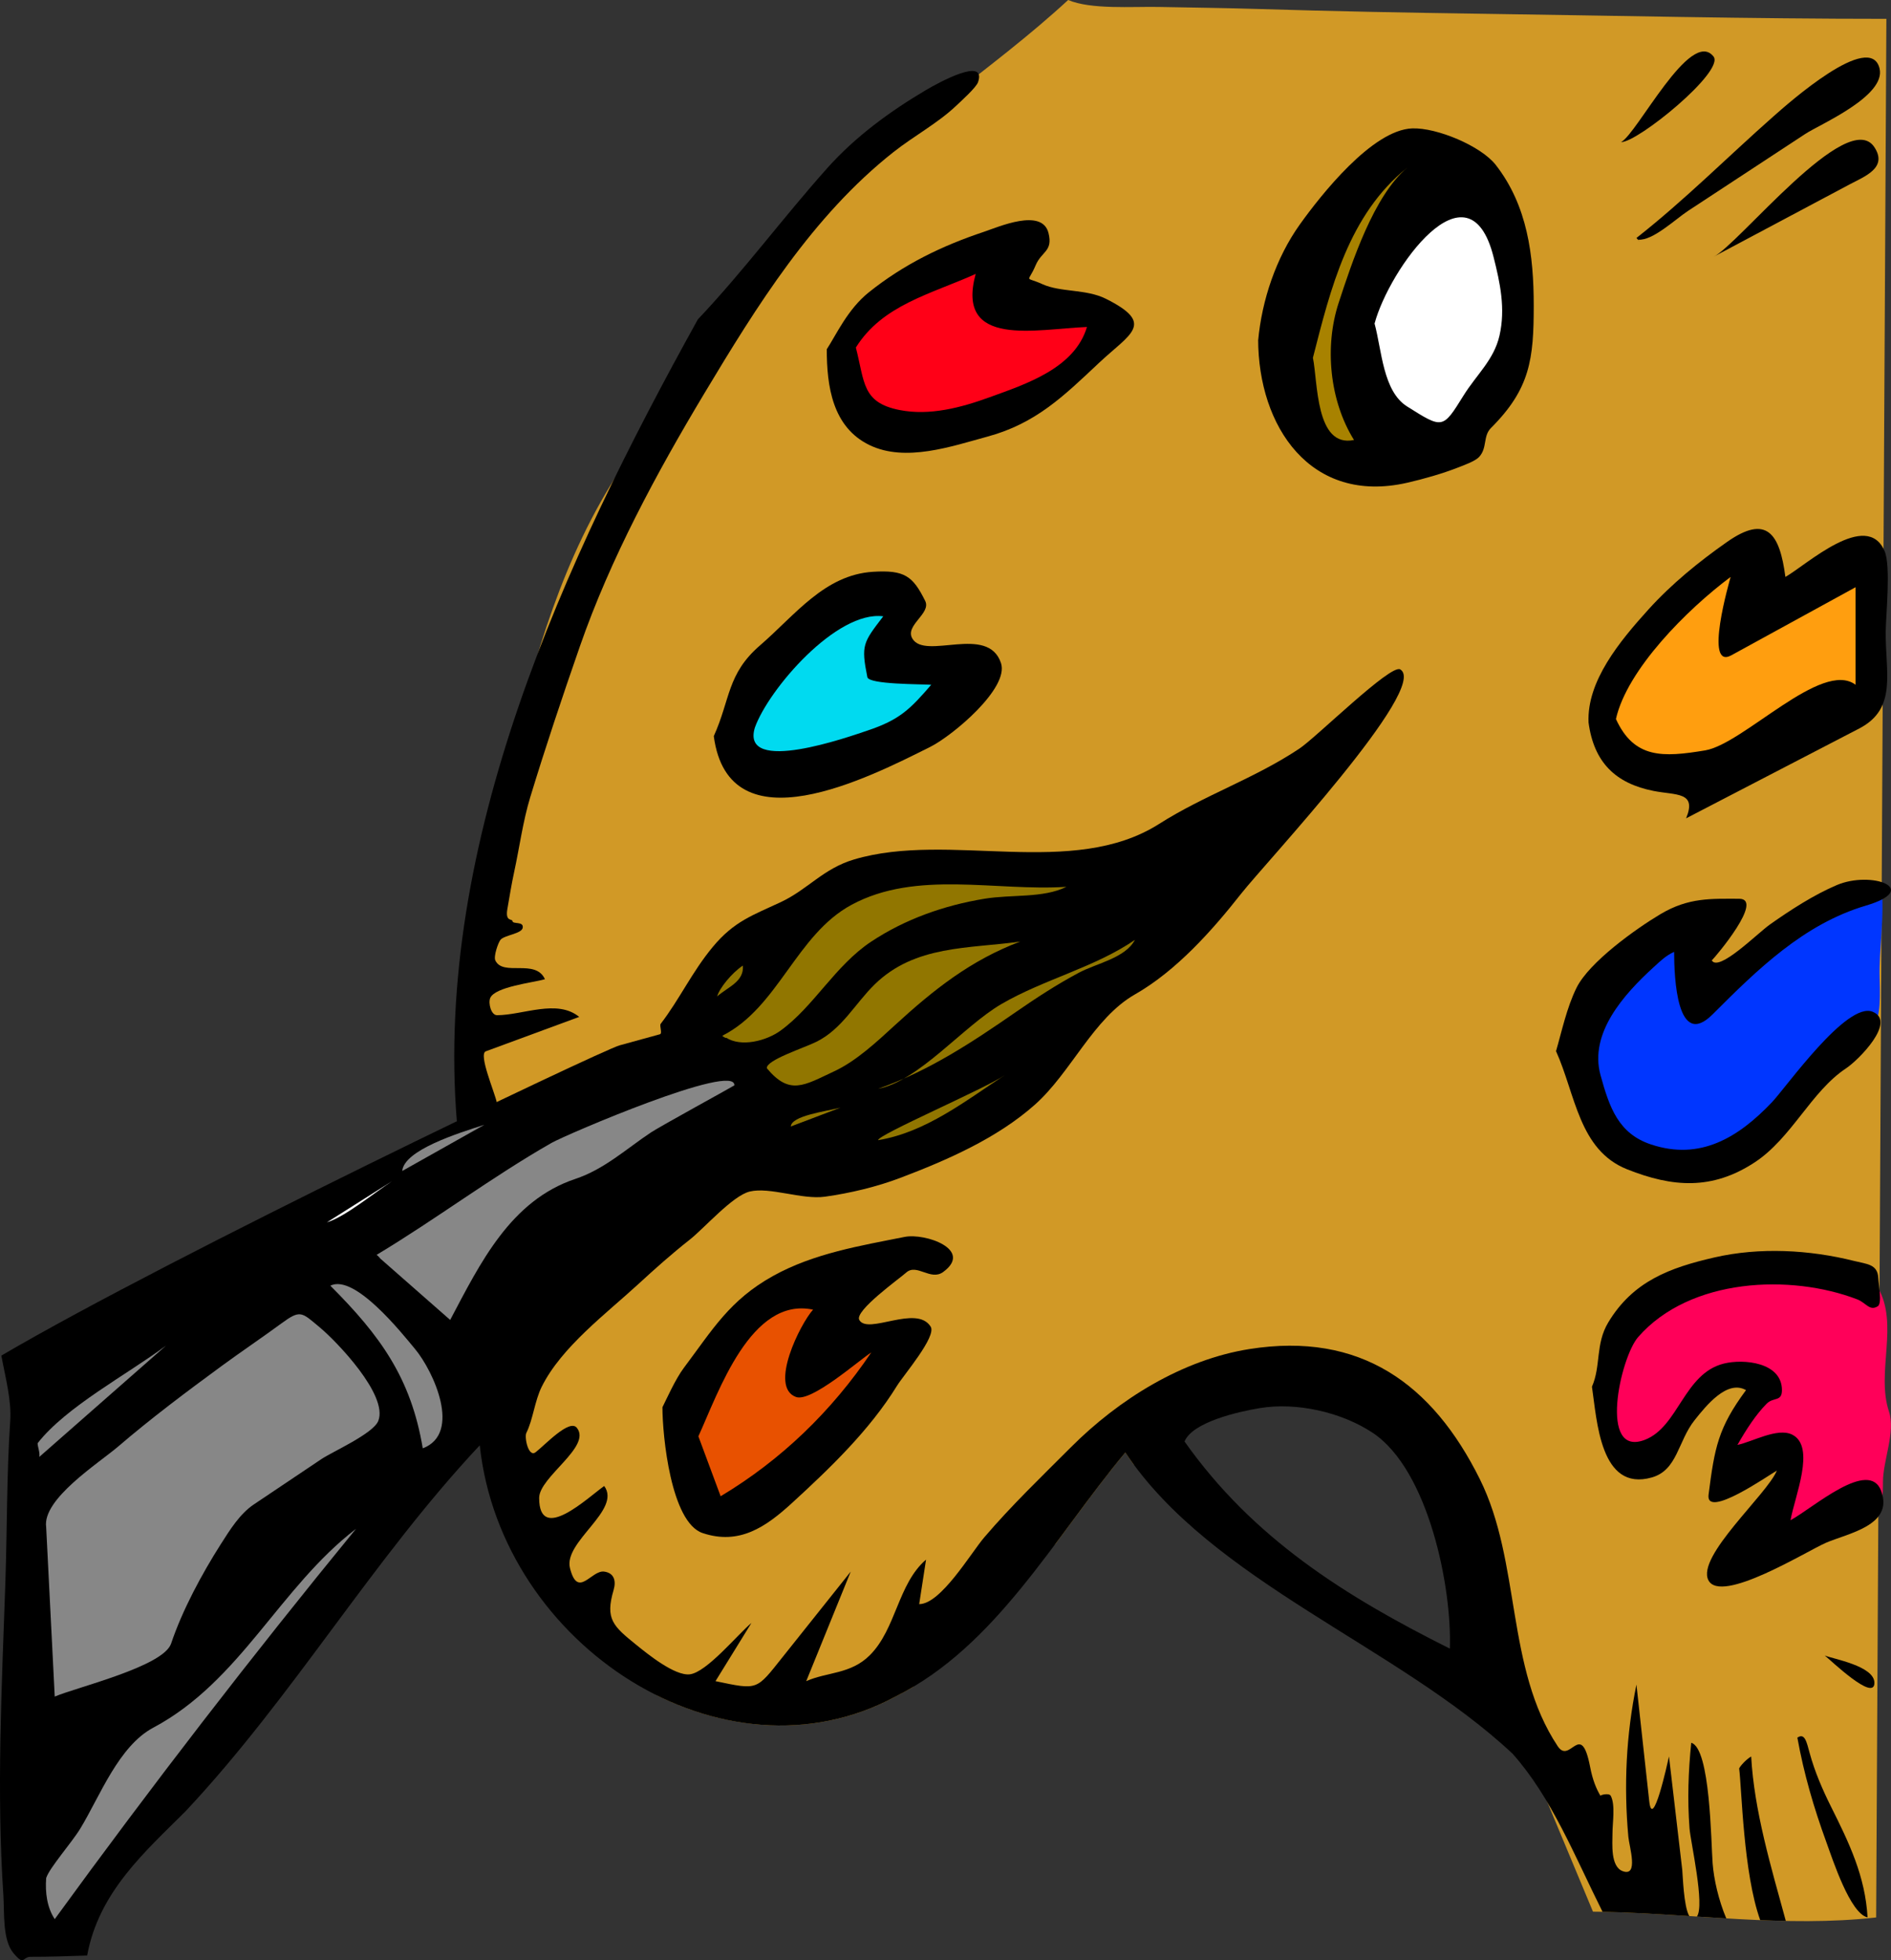
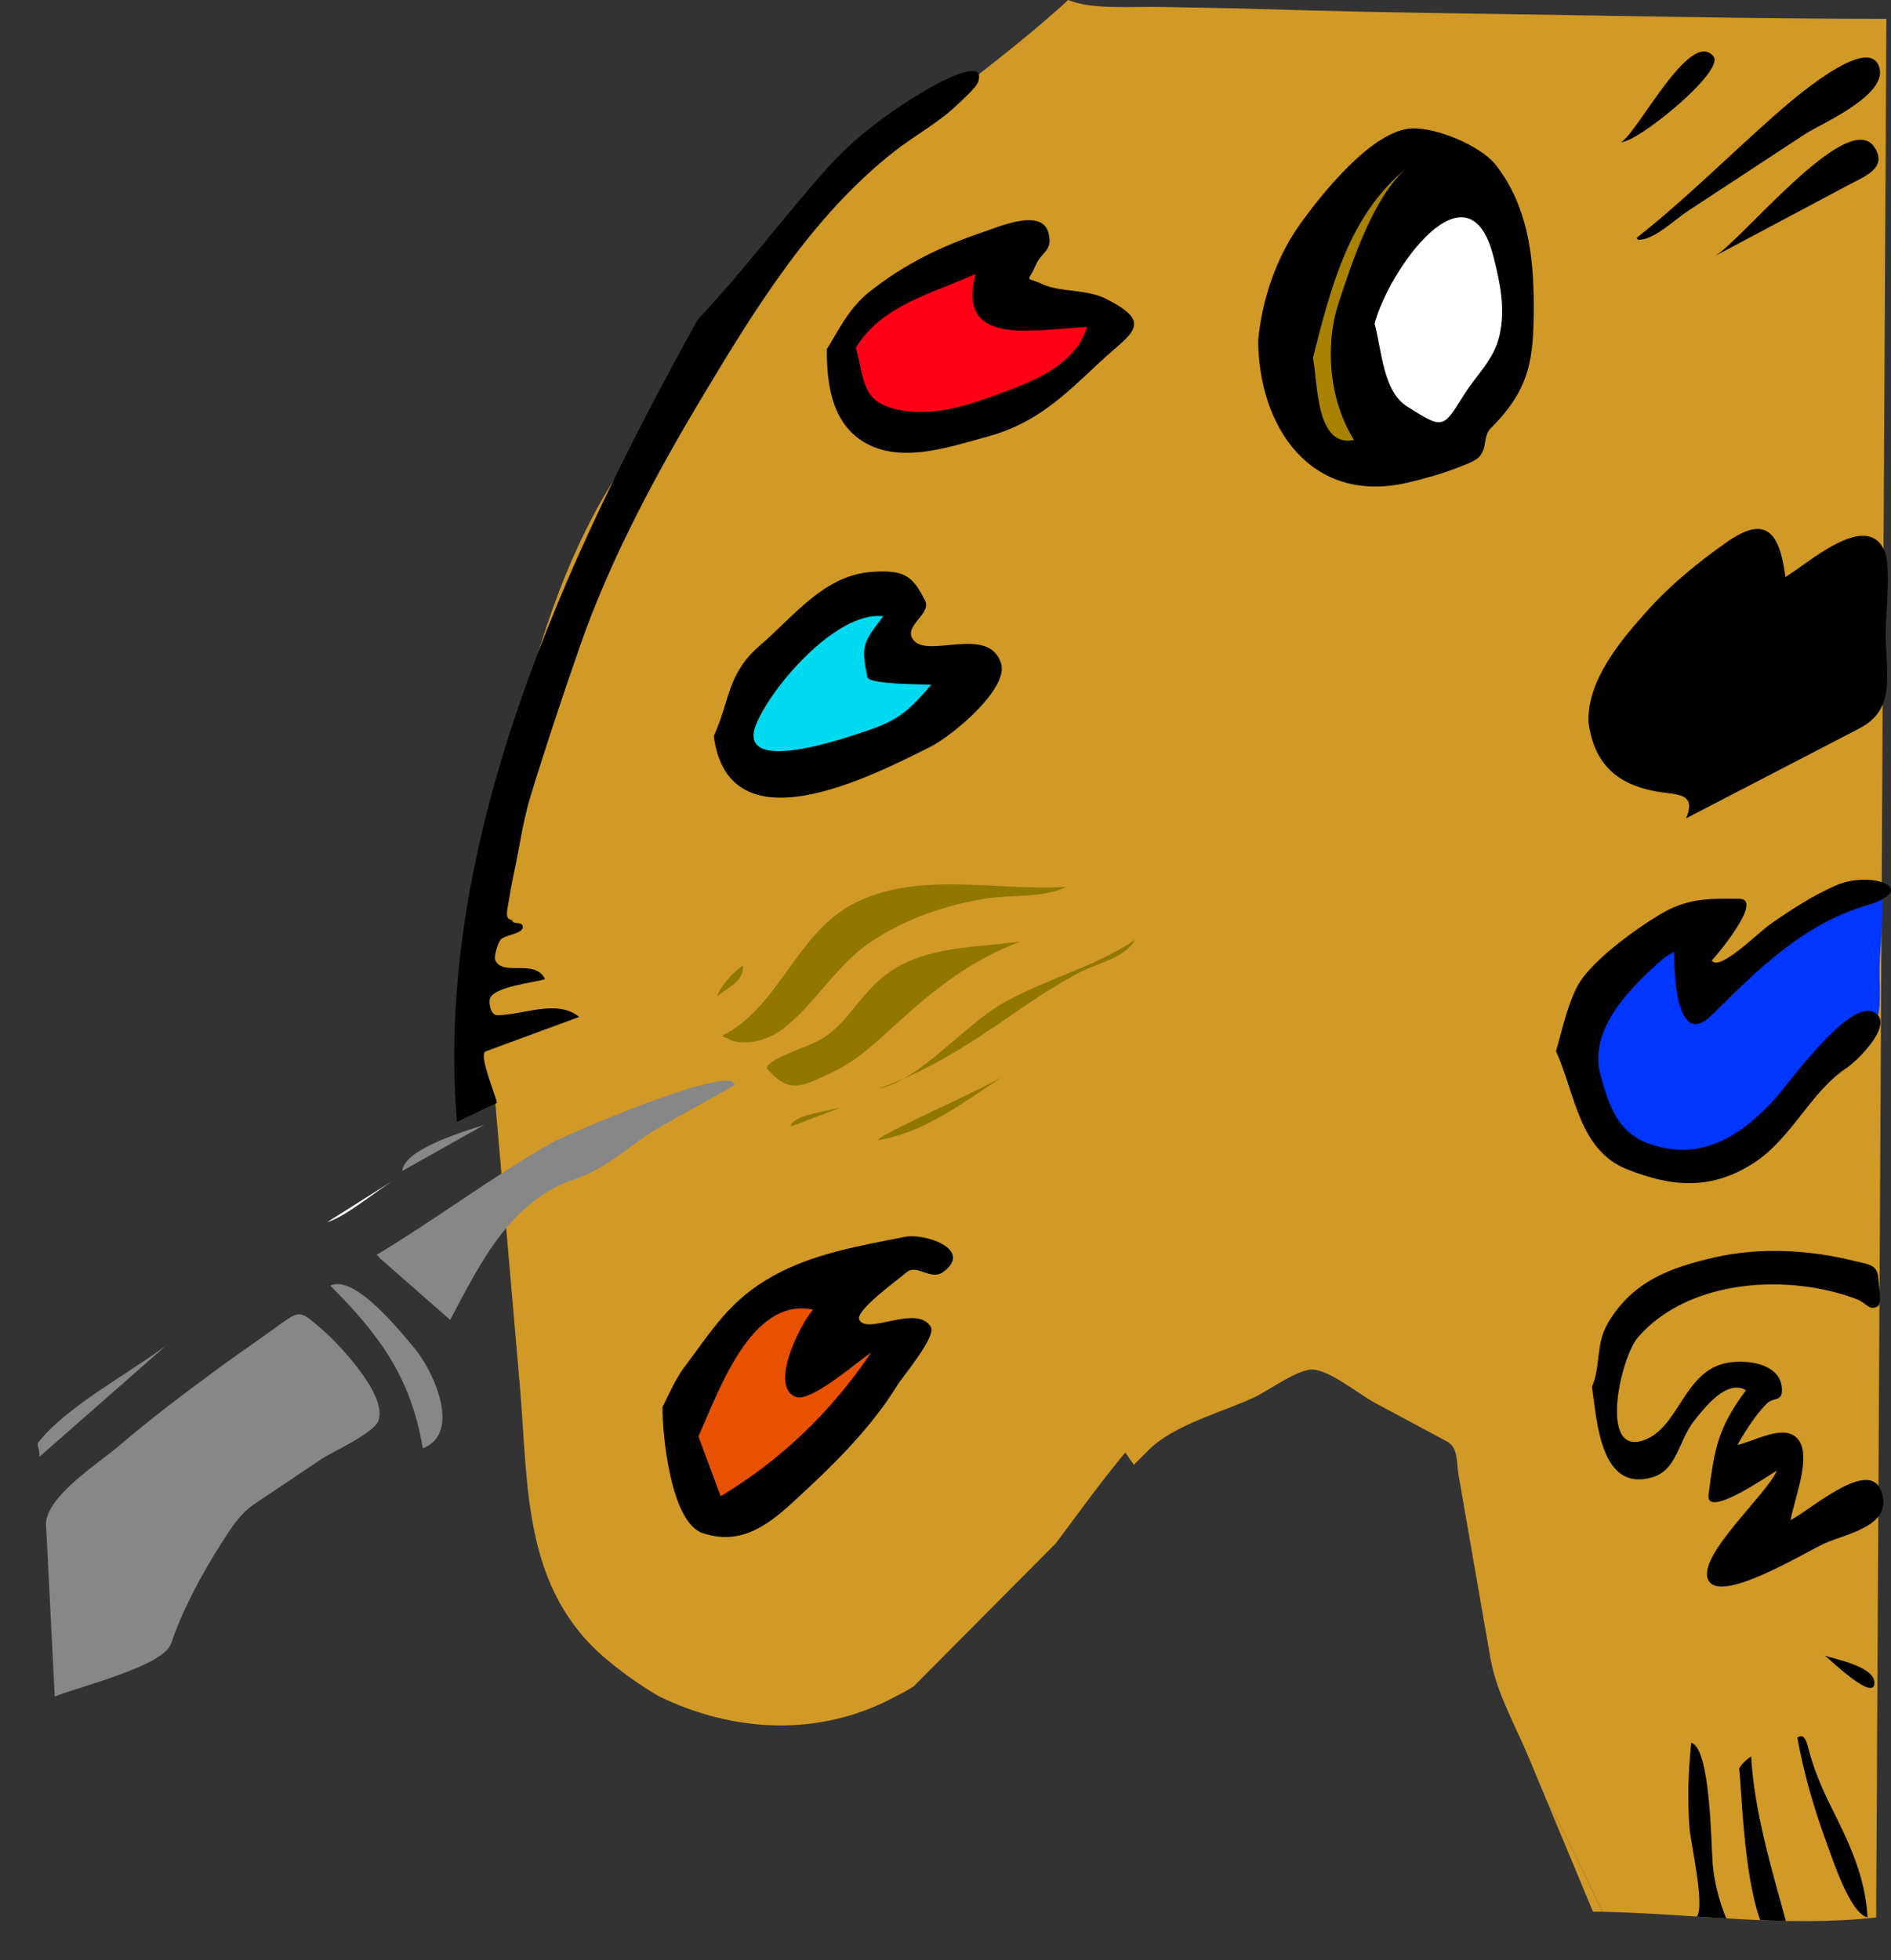
<svg xmlns="http://www.w3.org/2000/svg" xmlns:ns1="http://www.inkscape.org/namespaces/inkscape" xmlns:ns2="http://inkscape.sourceforge.net/DTD/sodipodi-0.dtd" height="273.261" id="Layer_1" ns1:version="0.40+cvs" ns2:docbase="F:\openclip\svg2" ns2:docname="Tavolozza.svg" ns2:version="0.32" style="overflow:visible;enable-background:new 0 0 263.632 273.261;" version="1.0" viewBox="0 0 263.632 273.261" width="263.632" xml:space="preserve">
  <rect x="0" y="0" width="263.632" height="273.261" fill="#333333" stroke="none" />
  <defs id="defs88" />
  <ns2:namedview bordercolor="#666666" borderopacity="1.0" id="base" ns1:current-layer="Layer_1" ns1:cx="131.81600" ns1:cy="136.63049" ns1:pageopacity="0.0" ns1:pageshadow="2" ns1:window-height="540" ns1:window-width="640" ns1:window-x="44" ns1:window-y="44" ns1:zoom="1.3832930" pagecolor="#ffffff" />
  <path d="M222.084,266.494c0.447,0.005,0.895,0.007,1.343,0.016  c-2.613-5.23-4.879-10.472-7.669-15.195C217.866,256.375,219.976,261.435,222.084,266.494z" id="path3" style="fill-rule:evenodd;clip-rule:evenodd;fill:#D19926;" />
  <path d="M261.562,267.297c0.372-69.277,0.746-138.556,1.119-207.833  c0.103-18.946,0.204-37.893,0.307-56.839c-19.012,0-38.023-0.447-57.033-0.715c-10.103-0.143-20.191-0.339-30.29-0.65  c-4.704-0.145-9.411-0.203-14.117-0.291c-3.71-0.07-9.454,0.386-12.633-0.969c-10.676,9.856-23.244,17.552-33.28,28.273  c-10.949,11.697-20.271,23.769-29.104,37.13c-7.945,12.018-12.187,26.353-15.328,40.256c-3.106,13.752-6.722,28.848-4.7,42.975  c0.53,3.71,2.586,5.541,2.492,4.451c0.239,2.759,0.479,5.518,0.718,8.276c0.92,10.609,1.841,21.218,2.762,31.827  c1.218,14.034,0.296,28.421,12.302,38.312c2.289,1.885,4.633,3.538,7.081,4.964c10.349,5.045,22.375,5.785,33.026,0.016  c0.83-0.415,1.636-0.862,2.425-1.331c6.625-6.663,13.25-13.326,19.876-19.989c3.208-4.288,6.342-8.651,9.698-12.68  c0.387,0.581,0.79,1.151,1.206,1.714c0.676-0.68,1.352-1.359,2.027-2.039c3.542-3.562,10.396-5.307,14.872-7.425  c1.824-0.863,5.986-3.92,8.049-3.809c2.422,0.131,6.464,3.467,8.566,4.596c3.389,1.817,6.777,3.636,10.166,5.453  c1.537,0.825,1.284,2.999,1.569,4.637c1.484,8.523,2.968,17.048,4.452,25.572c0.833,4.785,3.489,9.39,5.344,13.842  c0.874,2.098,1.748,4.195,2.622,6.293c2.79,4.724,5.056,9.965,7.669,15.195C235.909,266.766,248.995,268.715,261.562,267.297z" id="path5" style="fill-rule:evenodd;clip-rule:evenodd;fill:#D19926;" />
  <path d="M257.501,178.988c0.006,0.004,0.013,0.007,0.019,0.011  c0.018,0.001,0.038,0,0.057,0.001C257.552,178.995,257.521,178.993,257.501,178.988z" id="path7" style="fill-rule:evenodd;clip-rule:evenodd;fill:#FF0059;" />
-   <path d="M258.457,178.988c-0.348,0.009-0.631,0.013-0.881,0.012  C257.819,179.042,258.255,179.033,258.457,178.988z" id="path9" style="fill-rule:evenodd;clip-rule:evenodd;fill:#FF0059;" />
-   <path d="M263.348,196.77c-1.827-5.498,1.437-12.148-1.555-17.301  c-1.117,0.962-3.03,0.346-4.273-0.47c-0.933-0.012-1.212-0.148-1.211-0.725c-4.39-1.564-9.704-1.192-15.634-1.192  c-2.579,0-11.872,3.066-12.293,5.01c-2.836,1.019-4.771,5.84-4.771,9.07c0,2.431,1.168,9.973,3.304,11.261  c-0.18-0.14-0.349-0.296-0.438-0.522c0.249,0.224,0.676,0.524,0.956,0.716c-0.179-0.019-0.351-0.093-0.518-0.193  c0.184,0.143,0.379,0.269,0.518,0.431c-0.247-0.086-0.642-0.38-0.956-0.237c1.771,0.915,4.826,1.014,5.967-0.716  c-0.16,0-0.319,0-0.479,0c2.264-2.17,3.857-5.989,5.49-8.113c1.039-1.352,1.177-2.147,3.58-2.147c2.61,0,3.185,3.388,2.624,3.101  c-1.15,1.943-3.034,4.455-1.906,6.92c0.845,1.847,0.507,1.193,2.98,1.193c1.61,0,2.64,0.36,3.46,1.193  c0.599,3.843,0.524,5.697-1.43,8.354c3.606-0.21,6.854-1.195,10.737-1.195c4.674,0,5.012-0.623,5.012-4.65  C262.511,203.609,264.289,199.603,263.348,196.77z" id="path11" style="fill-rule:evenodd;clip-rule:evenodd;fill:#FF0059;" />
  <path d="M226.476,201.9c0.09,0.227,0.259,0.383,0.438,0.522  c0.167,0.101,0.339,0.175,0.518,0.193C227.151,202.425,226.725,202.124,226.476,201.9z" id="path13" style="fill-rule:evenodd;clip-rule:evenodd;fill:#FF0059;" />
  <path d="M262.272,123.385c0.53,4.176-0.356,9.208-0.226,12.933  c0.297,8.412-0.912,6.671-6.694,9.977c-1.302,0.744-8.874,12.358-10.021,11.695c-2.993,6.449-17.355,3.699-22.438,0.237  c-0.546,0.453-1.206-2.907-1.909-4.298c-1.662-3.286-1.906-6.159-1.906-10.499c0-3.941,6.786-8.991,9.303-10.5  c1.759-1.054,4.542-2.787,6.923-2.627c5.046,0.339,0.271,8.593,5.729,5.847c3.435-1.728,7.197-5.736,9.783-7.756  c2.903-2.267,8.325-5.366,11.221-4.297C261.593,123.822,262.127,123.815,262.272,123.385" id="path15" style="fill-rule:evenodd;clip-rule:evenodd;fill:#0036FF;" />
  <path d="M129.107,12.546c-5.023,2.969-9.82,6.471-13.74,10.853  c-6.157,6.881-11.713,14.41-18.076,21.124C78.639,78.167,60.508,117.39,63.696,156.396c1.005-0.506,4.567-2.161,5.578-2.657  c-0.314-1.518-2.613-6.791-1.544-7.184c4.339-1.6,8.678-3.197,13.018-4.797c-3.083-2.533-7.863-0.238-11.454-0.238  c-0.838,0-1.245-1.682-0.955-2.387c0.65-1.581,6.007-2.154,7.635-2.627c-1.325-2.918-5.842-0.333-6.92-2.625  c-0.26-0.552,0.377-2.433,0.715-2.862c0.521-0.661,2.947-0.84,3.102-1.673c0.179-0.961-1.395-0.463-1.431-0.954  c-0.026-0.35-1.023,0.148-0.708-1.662c0.3-1.721,0.574-3.445,0.944-5.152c0.746-3.431,1.223-7.082,2.243-10.434  c2.15-7.065,4.5-14.065,6.925-21.041c4.258-12.247,10.696-24.169,17.35-35.259c7.282-12.139,15.105-24.751,26.35-33.629  c2.876-2.271,6.151-4.012,8.706-6.421c0.698-0.659,2.851-2.592,3.104-3.341C137.574,7.861,130.956,11.453,129.107,12.546z" id="path17" style="fill-rule:evenodd;clip-rule:evenodd;" />
-   <path d="M234.529,260.661c-0.616-5.269-1.232-10.536-1.849-15.804  c-0.232,1.031-2.291,10.443-2.753,6.234c-0.595-5.419-1.189-10.839-1.784-16.258c-1.435,7.014-1.777,14.073-1.13,21.205  c0.128,1.404,1.473,5.624-0.776,4.81c-1.74-0.63-1.436-3.863-1.436-5.251c0-1.517,0.425-3.972-0.235-5.25  c-0.236-0.457-1.503-0.115-1.434,0c-0.595-0.988-1.104-2.249-1.44-4.001c-1.286-6.699-2.785-0.304-4.524-2.919  c-7.276-10.937-5.095-25.633-10.858-37.23c-6.613-13.311-16.657-20.572-32.1-18.139c-9.348,1.473-18.219,6.989-24.905,13.687  c-4.12,4.126-8.294,8.123-12.086,12.567c-1.872,2.194-6.069,9.32-9.071,9.306c0.318-2.068,0.637-4.137,0.956-6.205  c-3.94,3.385-4.153,9.636-7.831,13.32c-2.677,2.682-5.991,2.33-8.874,3.624c2.068-5.091,4.136-10.182,6.204-15.272  c-3.156,3.959-6.312,7.917-9.467,11.876c-3.741,4.692-3.401,4.645-9.386,3.396c1.67-2.705,3.341-5.409,5.011-8.114  c-1.905,1.588-6.233,6.881-8.591,7.161c-2.094,0.249-5.879-2.829-7.4-4.058c-3.302-2.667-4.423-3.625-3.226-7.692  c0.392-1.332,0.036-2.382-1.308-2.569c-1.806-0.252-3.672,3.858-4.772-0.479c-0.939-3.702,7.229-8.083,4.772-11.454  c-2.237,1.565-9.07,8.129-9.07,1.669c0-2.937,7.365-7.153,5.251-9.784c-1.031-1.283-4.436,2.397-5.741,3.406  c-1.011,0.78-1.595-2.1-1.298-2.689c0.931-1.854,1.165-4.467,2.148-6.444c2.75-5.533,9.021-10.214,13.484-14.32  c2.319-2.134,4.663-4.224,7.142-6.172c2.028-1.595,5.983-6.142,8.371-6.714c2.819-0.675,7.278,1.169,10.5,0.716  c3.513-0.494,7.184-1.367,10.501-2.625c6.542-2.48,13.503-5.53,18.755-10.202c5.067-4.508,8.138-12.054,13.959-15.377  c5.754-3.284,10.756-8.894,14.81-14.053c3.32-4.226,26.317-28.792,22.164-31.248c-1.329-0.786-11.679,9.453-14.053,11.038  c-6.284,4.194-13.227,6.475-19.547,10.495c-12.129,7.714-29.244,1.011-42.532,4.959c-4.347,1.292-6.429,4.174-10.262,5.967  c-3.866,1.809-6.467,2.646-9.427,6.203c-2.906,3.491-4.68,7.376-7.278,10.74c-0.209,0.271,0.273,1.355-0.115,1.462  c-1.875,0.516-3.749,1.031-5.623,1.547c-2.62,0.721-62.394,29.281-86.187,43.248c0.567,3.089,1.434,6.218,1.237,9.109  c-0.509,7.472-0.42,15.017-0.679,22.546c-0.499,14.51-1.244,29.055-0.277,43.563c0.163,2.44-0.157,6.249,1.434,8.112  c1.561,1.828,1.167,0.477,2.386,0.479c2.474,0.006,5.139-0.078,7.86-0.177c1.629-8.894,8.119-14.51,13.734-20.125c15-16,26-35,41-51  c3,28,34,48,58,35c14-7,22-22,32-34c12,18,38,27,54,42c5.441,6.123,8.577,14.095,12.54,22.029c3.979,0.082,8.02,0.333,12.085,0.597  C234.71,265.733,234.607,261.324,234.529,260.661z M202.129,229.823c-14.573-7.292-27.431-15.347-36.989-28.876  c1.125-2.722,7.523-4.162,10.504-4.654c5.157-0.852,11.435,0.58,15.75,3.459C199.144,204.923,202.431,221.247,202.129,229.823z" id="path19" style="fill-rule:evenodd;clip-rule:evenodd;" />
  <path d="M235.784,242.948c-0.41,4.036-0.546,7.888-0.241,11.934  c0.141,1.855,2.172,10.737,1.027,12.293c1.363,0.088,2.729,0.175,4.097,0.256c-1.082-2.573-1.731-5.459-1.9-7.656  C238.541,256.839,238.453,243.702,235.784,242.948z" id="path21" style="fill-rule:evenodd;clip-rule:evenodd;" />
  <path d="M23.143,187.581c-5.517,4.101-13.9,8.5-17.899,13.604  c-0.008,0.491,0.343,1.239,0.24,1.908C11.37,197.923,17.256,192.752,23.143,187.581z" id="path23" style="fill-rule:evenodd;clip-rule:evenodd;fill:#878787;" />
  <path d="M23.859,229.108c1.55-4.63,4.297-9.729,6.921-13.843  c1.25-1.961,2.648-4.229,4.597-5.537c3.141-2.106,6.281-4.214,9.421-6.321c1.553-1.042,7.231-3.547,7.938-5.326  c1.43-3.596-5.856-11.121-8.115-13.005c-2.595-2.164-2.71-2.555-5.421-0.566c-2.734,2.006-5.55,3.895-8.285,5.9  c-4.942,3.624-9.799,7.261-14.455,11.25c-2.686,2.302-10.587,7.298-10.024,11.22c0.398,7.875,0.796,15.75,1.194,23.625  C10.886,235.145,22.789,232.305,23.859,229.108z" id="path25" style="fill-rule:evenodd;clip-rule:evenodd;fill:#878787;" />
-   <path d="M21.368,240.841c-4.836,2.575-7.443,9.57-10.158,14.041  c-1.217,2.005-4.329,5.505-4.774,6.923c-0.15,2.019,0.117,4.101,1.194,5.726c13.492-18.551,27.468-36.659,42.004-54.412  C38.948,221.33,33.53,234.364,21.368,240.841z" id="path27" style="fill-rule:evenodd;clip-rule:evenodd;fill:#878787;" />
  <path d="M45.576,170.397c3.023-1.909,6.046-3.818,9.069-5.728  C51.945,166.446,48.081,169.639,45.576,170.397" id="path29" style="fill-rule:evenodd;clip-rule:evenodd;fill:#FFFFFF;" />
  <path d="M57.866,188.059c-1.845-2.219-8.433-10.527-11.812-8.831  c6.947,6.952,11.242,12.847,12.886,22.673C64.42,199.82,60.435,191.147,57.866,188.059z" id="path31" style="fill-rule:evenodd;clip-rule:evenodd;fill:#878787;" />
  <path d="M52.974,175.408c3.262,2.864,6.524,5.729,9.787,8.594  c4.197-7.933,8.41-16.642,17.451-19.659c4.038-1.348,7.086-4.176,10.551-6.486c1.229-0.819,11.611-6.508,11.614-6.551  c0.231-3.281-23.46,6.86-25.496,8.023c-8.355,4.771-16.119,10.646-24.383,15.604C52.729,175.051,53.284,175.749,52.974,175.408" id="path33" style="fill-rule:evenodd;clip-rule:evenodd;fill:#878787;" />
  <path d="M56.076,163.238c3.819-2.147,7.638-4.295,11.458-6.442  C63.818,157.983,56.334,160.329,56.076,163.238" id="path35" style="fill-rule:evenodd;clip-rule:evenodd;fill:#878787;" />
  <path d="M97.96,213.714c5.112,1.704,8.795-0.837,12.476-4.209  c5.304-4.859,10.815-10.153,14.612-16.315c0.92-1.493,5.557-6.883,4.702-8.25c-1.968-3.151-8.771,1.188-9.953-0.938  c-0.703-1.264,5.612-5.767,6.536-6.599c1.474-1.326,3.402,1.202,5.158-0.083c4.261-3.121-2.516-5.462-5.369-4.893  c-6.166,1.231-12.657,2.284-18.337,5.439c-6.063,3.368-8.431,7.468-12.448,12.817c-1.189,1.584-2.436,4.403-2.984,5.49  C92.352,200.137,93.532,212.238,97.96,213.714z" id="path37" style="fill-rule:evenodd;clip-rule:evenodd;" />
  <path d="M121.468,188.534c-1.732,1.103-8.382,6.993-10.502,6.206  c-3.8-1.411,0.616-10.215,2.387-12.172c-8.678-1.847-13.19,11.527-15.988,17.661c1.034,2.784,2.068,5.567,3.102,8.352  C108.917,203.52,115.944,196.722,121.468,188.534z" id="path39" style="fill-rule:evenodd;clip-rule:evenodd;fill:#E85100;" />
  <path d="M99.511,102.621c2.108,15.804,21.687,5.741,30.167,1.502  c3.118-1.559,11.038-8.177,9.874-11.685c-1.809-5.453-10.556-0.366-12.356-3.42c-1.088-1.846,2.665-3.487,1.788-5.251  c-1.728-3.477-2.883-4.33-7.279-4.057c-6.759,0.42-10.86,6.042-15.75,10.262C101.346,93.949,101.832,97.495,99.511,102.621" id="path41" style="fill-rule:evenodd;clip-rule:evenodd;" />
  <path d="M99.989,138.897c1.546-1.353,3.76-2.052,3.58-4.297  C102.007,135.628,100.253,137.82,99.989,138.897" id="path43" style="fill-rule:evenodd;clip-rule:evenodd;fill:#917600;" />
  <path d="M101.183,144.624c2.119,1.406,5.667,0.478,7.637-0.953  c4.671-3.393,7.581-9.052,12.648-12.413c4.73-3.137,10.161-5.041,15.751-5.966c3.828-0.634,8.216-0.057,11.457-1.669  c-9.83,0.653-20.897-2.38-29.953,2.505c-7.737,4.175-10.194,14.297-18.019,18.256C100.879,144.629,101.477,144.819,101.183,144.624" id="path45" style="fill-rule:evenodd;clip-rule:evenodd;fill:#917600;" />
  <path d="M105.24,101.427c-2.048,6.698,13.288,1.22,15.671,0.425  c4.517-1.507,5.966-2.979,8.911-6.391c-1.325-0.107-8.694-0.025-8.902-1.069c-0.897-4.495-0.582-4.813,2.22-8.477  C116.63,85.073,107.146,96.088,105.24,101.427" id="path47" style="fill-rule:evenodd;clip-rule:evenodd;fill:#00DAF0;" />
  <path d="M106.911,148.919c3.187,3.824,5.168,2.396,9.412,0.412  c3.072-1.436,5.952-4.136,8.432-6.409c5.382-4.937,10.59-9.078,17.475-11.664c-7.168,1.008-14.652,0.466-20.284,5.966  c-2.741,2.677-4.53,6.208-8.115,7.997C112.081,146.094,106.759,147.789,106.911,148.919" id="path49" style="fill-rule:evenodd;clip-rule:evenodd;fill:#917600;" />
  <path d="M110.25,157.034c2.308-0.875,4.615-1.749,6.922-2.624  C115.018,154.948,110.343,155.538,110.25,157.034" id="path51" style="fill-rule:evenodd;clip-rule:evenodd;fill:#917600;" />
  <path d="M115.264,48.686c0,5.114,0.774,10.859,5.966,13.364  c5.03,2.426,11.458,0.167,16.464-1.193c6.696-1.82,10.562-5.604,15.513-10.262c4.34-4.083,7.966-5.447,0.958-8.949  c-2.75-1.374-6.309-0.881-8.831-2.029c-2.561-1.165-2.041-0.048-0.956-2.625c0.838-1.989,2.445-1.925,1.794-4.516  c-0.889-3.528-6.979-0.835-8.981-0.167c-5.909,1.971-11.178,4.535-16.065,8.442C118.176,43.108,116.576,46.679,115.264,48.686" id="path53" style="fill-rule:evenodd;clip-rule:evenodd;" />
  <path d="M119.318,48.447c1.249,4.833,0.843,7.663,6.066,8.706  c4.231,0.845,8.638-0.341,12.585-1.776c5.027-1.828,11.851-4.025,13.568-9.794c-6.994,0.255-18.371,3.029-15.513-7.398  C129.708,41.027,123.035,42.503,119.318,48.447" id="path55" style="fill-rule:evenodd;clip-rule:evenodd;fill:#FF0017;" />
  <path d="M122.423,151.783c7.085-2.505,13.047-6.442,19.194-10.698  c2.866-1.984,5.715-3.844,8.794-5.486c2.483-1.324,6.459-2.028,7.812-4.579c-5.598,3.848-12.718,5.508-18.617,8.949  C134.282,143.074,128.134,150.662,122.423,151.783" id="path57" style="fill-rule:evenodd;clip-rule:evenodd;fill:#917600;" />
  <path d="M122.423,158.943c6.651-1.097,12.184-5.483,17.658-9.068  C137.421,151.731,122.376,158.177,122.423,158.943" id="path59" style="fill-rule:evenodd;clip-rule:evenodd;fill:#917600;" />
  <path d="M175.403,47.254c0,12.204,7.301,23.11,20.762,20.046  c2.293-0.522,4.974-1.286,7.159-2.147c0.752-0.296,2.316-0.852,2.865-1.433c1.199-1.268,0.528-2.915,1.673-4.057  c5.473-5.465,5.962-9.619,5.962-17.064c0-6.991-0.872-13.936-5.295-19.608c-2.061-2.644-8.217-5.217-11.646-5.092  c-5.578,0.203-12.763,9.325-15.679,13.409c-3.297,4.616-5.288,10.531-5.801,16.185C175.403,47.414,175.403,47.333,175.403,47.254" id="path61" style="fill-rule:evenodd;clip-rule:evenodd;" />
  <path d="M183.038,49.879c0.695,3.32,0.343,12.594,5.729,11.456  c-3.4-5.443-4.139-13.002-2.147-19.092c1.852-5.662,4.883-14.909,9.546-18.854C188.008,29.958,185.51,40.218,183.038,49.879" id="path63" style="fill-rule:evenodd;clip-rule:evenodd;fill:#A88200;" />
  <path d="M191.634,45.106c1.011,3.711,1.161,9.43,4.531,11.553  c4.999,3.147,4.956,3.168,7.877-1.529c1.811-2.912,4.239-4.967,5.01-8.354c0.854-3.752,0.091-7.313-0.831-10.96  C204.723,21.978,193.642,37.578,191.634,45.106" id="path65" style="fill-opacity:1;fill:#ffffff;clip-rule:evenodd;fill-rule:evenodd" />
  <path d="M216.931,146.532c2.722,6.023,3.178,13.79,9.904,16.468  c6.362,2.534,11.856,2.924,17.779-0.955c5.172-3.387,7.865-9.883,12.766-13.125c1.68-1.111,7.064-6.49,3.701-7.876  c-3.617-1.49-12.057,10.527-14.081,12.648c-4.645,4.868-9.956,8.134-16.826,5.847c-4.541-1.511-5.798-5.141-7.041-9.664  c-1.61-5.86,3.275-11.276,7.397-15.038c0.929-0.847,1.704-1.621,2.868-2.146c0,3.468,0.367,13.715,5.366,8.711  c6.2-6.205,12.697-12.592,21.36-15.155c7.833-2.317,0.776-4.917-4.055-2.862c-3.21,1.366-6.453,3.47-9.309,5.486  c-1.757,1.24-7.145,6.673-8.114,5.013c0.563-0.545,7.357-8.593,3.815-8.593c-3.873,0-7.032-0.204-10.977,2.148  c-3.45,2.057-9.918,6.679-11.694,10.262C218.412,140.487,217.706,143.893,216.931,146.532" id="path67" style="fill-rule:evenodd;clip-rule:evenodd;" />
  <path d="M221.465,100.712c0.744,5.579,3.772,8.499,9.065,9.546  c3.146,0.623,6.075,0.086,4.536,3.819c8.047-4.175,16.095-8.351,24.142-12.526c5.368-2.785,3.608-7.852,3.688-13.596  c0.03-2.231,0.723-9.062-0.147-11.108c-2.492-5.864-10.909,1.915-13.84,3.58c-0.792-6.054-2.596-8.753-8.113-4.893  c-3.926,2.748-7.751,5.86-10.979,9.426C225.778,89.424,221.22,94.955,221.465,100.712" id="path69" style="fill-rule:evenodd;clip-rule:evenodd;" />
  <path d="M262.272,207.866c-1.695-4.611-9.487,2.34-12.648,4.058  c0.572-3.286,3.568-10.267,0.235-11.932c-2.062-1.029-5.607,1.03-7.635,1.43c1.253-2.193,2.539-4.178,4.058-5.729  c0.958-0.979,2.147-0.244,2.147-1.906c0-3.877-5.329-4.396-8.112-3.699c-5.556,1.391-6.297,8.796-10.979,10.619  c-6.542,2.547-3.449-11.467-0.956-14.319c7.239-8.282,21.3-8.816,30.552-5.25c1.227,0.473,1.707,1.676,2.859,0.954  c0.615-0.385,0.104-3.107,0.063-3.95c-0.094-1.925-1.577-1.916-3.37-2.365c-6.234-1.563-13.178-1.938-19.481-0.485  c-6.188,1.425-11.336,3.299-14.797,9.067c-1.804,3.008-0.996,6.062-2.267,8.949c0.698,4.683,1.141,14.711,8.353,12.649  c3.578-1.022,3.618-5.048,5.965-7.992c1.583-1.985,4.529-5.684,7.16-4.178c-3.902,5.282-4.378,8.012-5.221,14.577  c-0.442,3.447,8.36-2.698,9.52-3.36c-1.335,3.294-11.225,11.938-9.547,15.272c1.72,3.419,13.694-4.035,16.377-5.202  C257.591,213.751,264.037,212.664,262.272,207.866z" id="path71" style="fill-rule:evenodd;clip-rule:evenodd;" />
-   <path d="M225.284,100.234c2.547,5.556,6.557,5.349,12.438,4.371  c5.347-0.889,16.27-12.702,20.973-9.144c0-4.534,0-9.068,0-13.602c-5.773,3.163-11.546,6.326-17.319,9.489  c-3.897,2.135-0.227-10.458-0.104-10.921C235.214,84.94,226.824,93.344,225.284,100.234" id="path73" style="fill-rule:evenodd;clip-rule:evenodd;fill:#FF9E0F;" />
  <path d="M225.996,19.809c2.28,0.081,14.516-9.88,12.89-11.933  C235.666,3.811,228.215,18.704,225.996,19.809" id="path75" style="fill-rule:evenodd;clip-rule:evenodd;" />
  <path d="M228.382,33.411c2.03,0.176,5.176-2.844,6.946-4.006  c5.45-3.578,10.9-7.156,16.351-10.734c2.034-1.335,11.291-5.269,10.358-9.125c-1.286-5.318-12.724,4.85-14.799,6.683  c-6.394,5.648-12.376,11.668-19.095,16.944C228.239,33.268,228.951,34.095,228.382,33.411" id="path77" style="fill-rule:evenodd;clip-rule:evenodd;" />
  <path d="M238.886,35.798c6.31-3.356,12.619-6.712,18.929-10.068  c2.154-1.146,5.389-2.322,3.505-5.205C257.607,14.843,242.314,34.188,238.886,35.798" id="path79" style="fill-rule:evenodd;clip-rule:evenodd;" />
  <path d="M242.463,246.529c0.364,2.85,0.581,14.592,2.935,21.139  c1.19,0.05,2.381,0.089,3.569,0.112c-2.067-7.552-4.409-15.35-4.829-22.923C243.334,245.329,242.55,246.284,242.463,246.529z" id="path81" style="fill-rule:evenodd;clip-rule:evenodd;" />
  <path d="M260.363,267.289c-0.319-5.721-2.563-10.379-5.082-15.412  c-1.191-2.381-2.273-4.885-2.978-7.459c-0.448-1.644-0.693-2.875-1.726-2.188c0.92,5.08,2.285,9.751,4.05,14.595  C255.507,259.237,257.941,266.761,260.363,267.289z" id="path83" style="fill-rule:evenodd;clip-rule:evenodd;" />
  <path d="M254.396,230.779c0.824,0.659,6.923,6.524,6.923,3.816  C261.319,232.213,255.47,231.252,254.396,230.779" id="path85" style="fill-rule:evenodd;clip-rule:evenodd;" />
</svg>